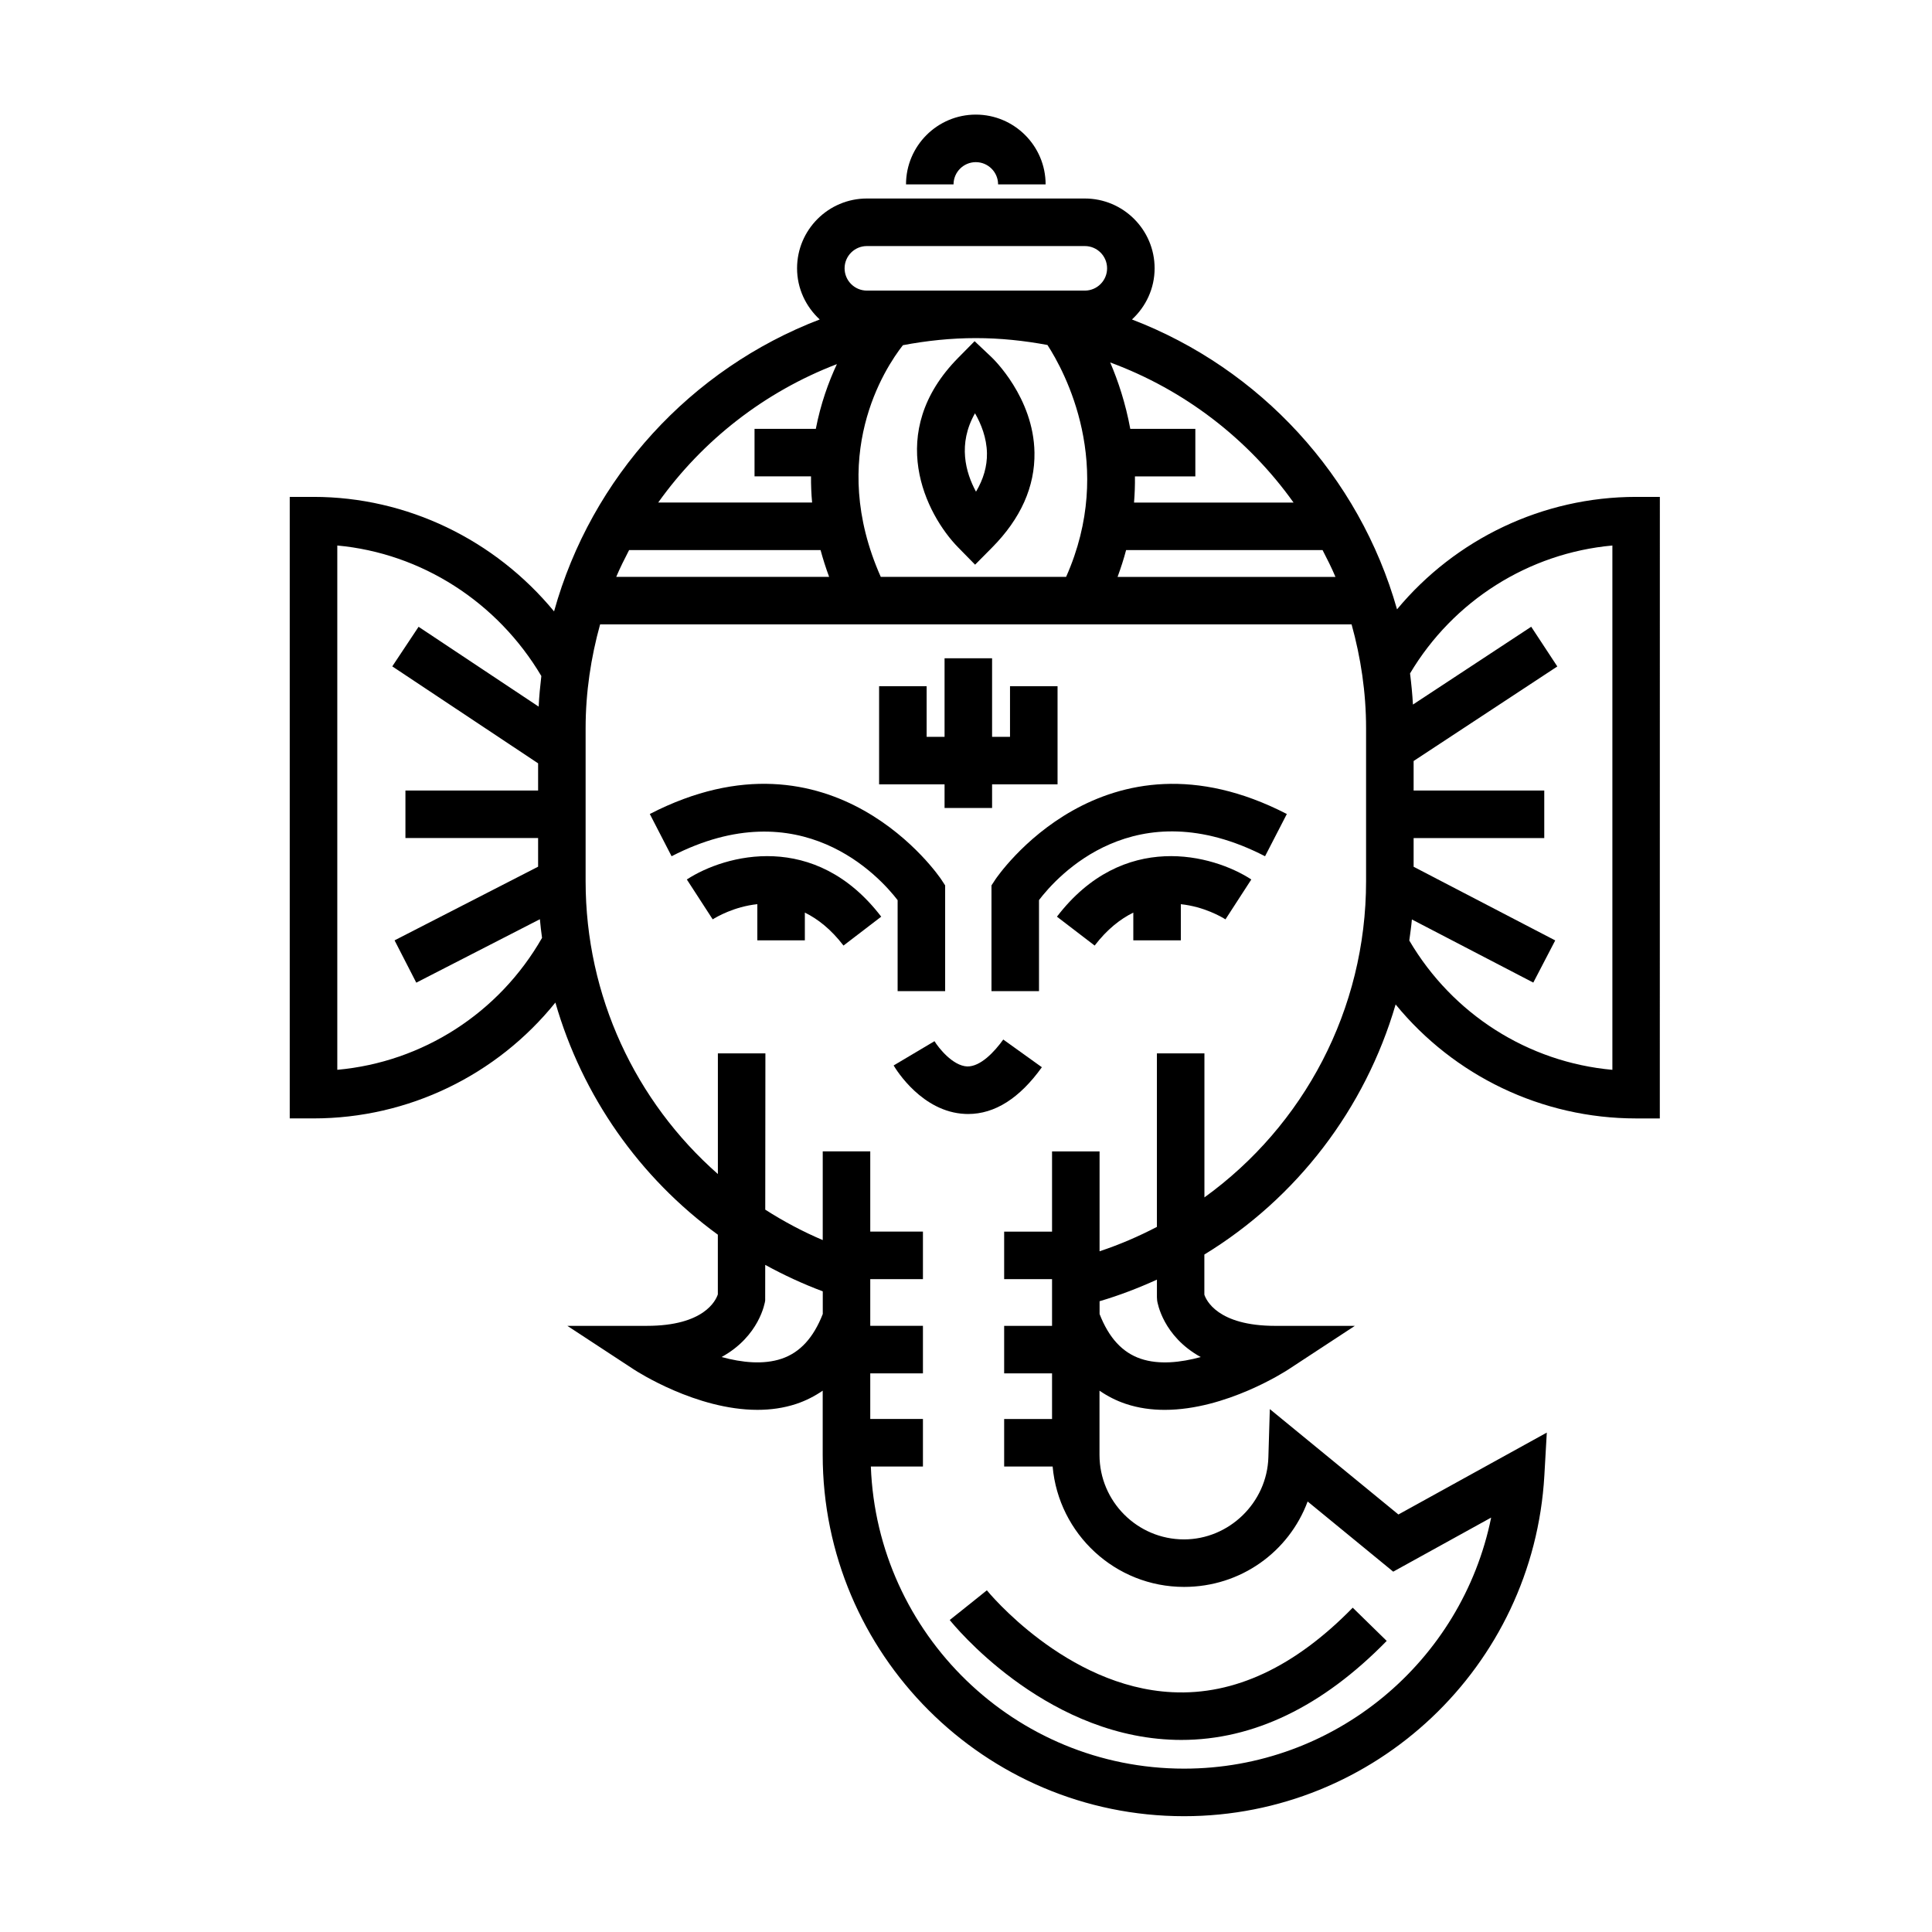
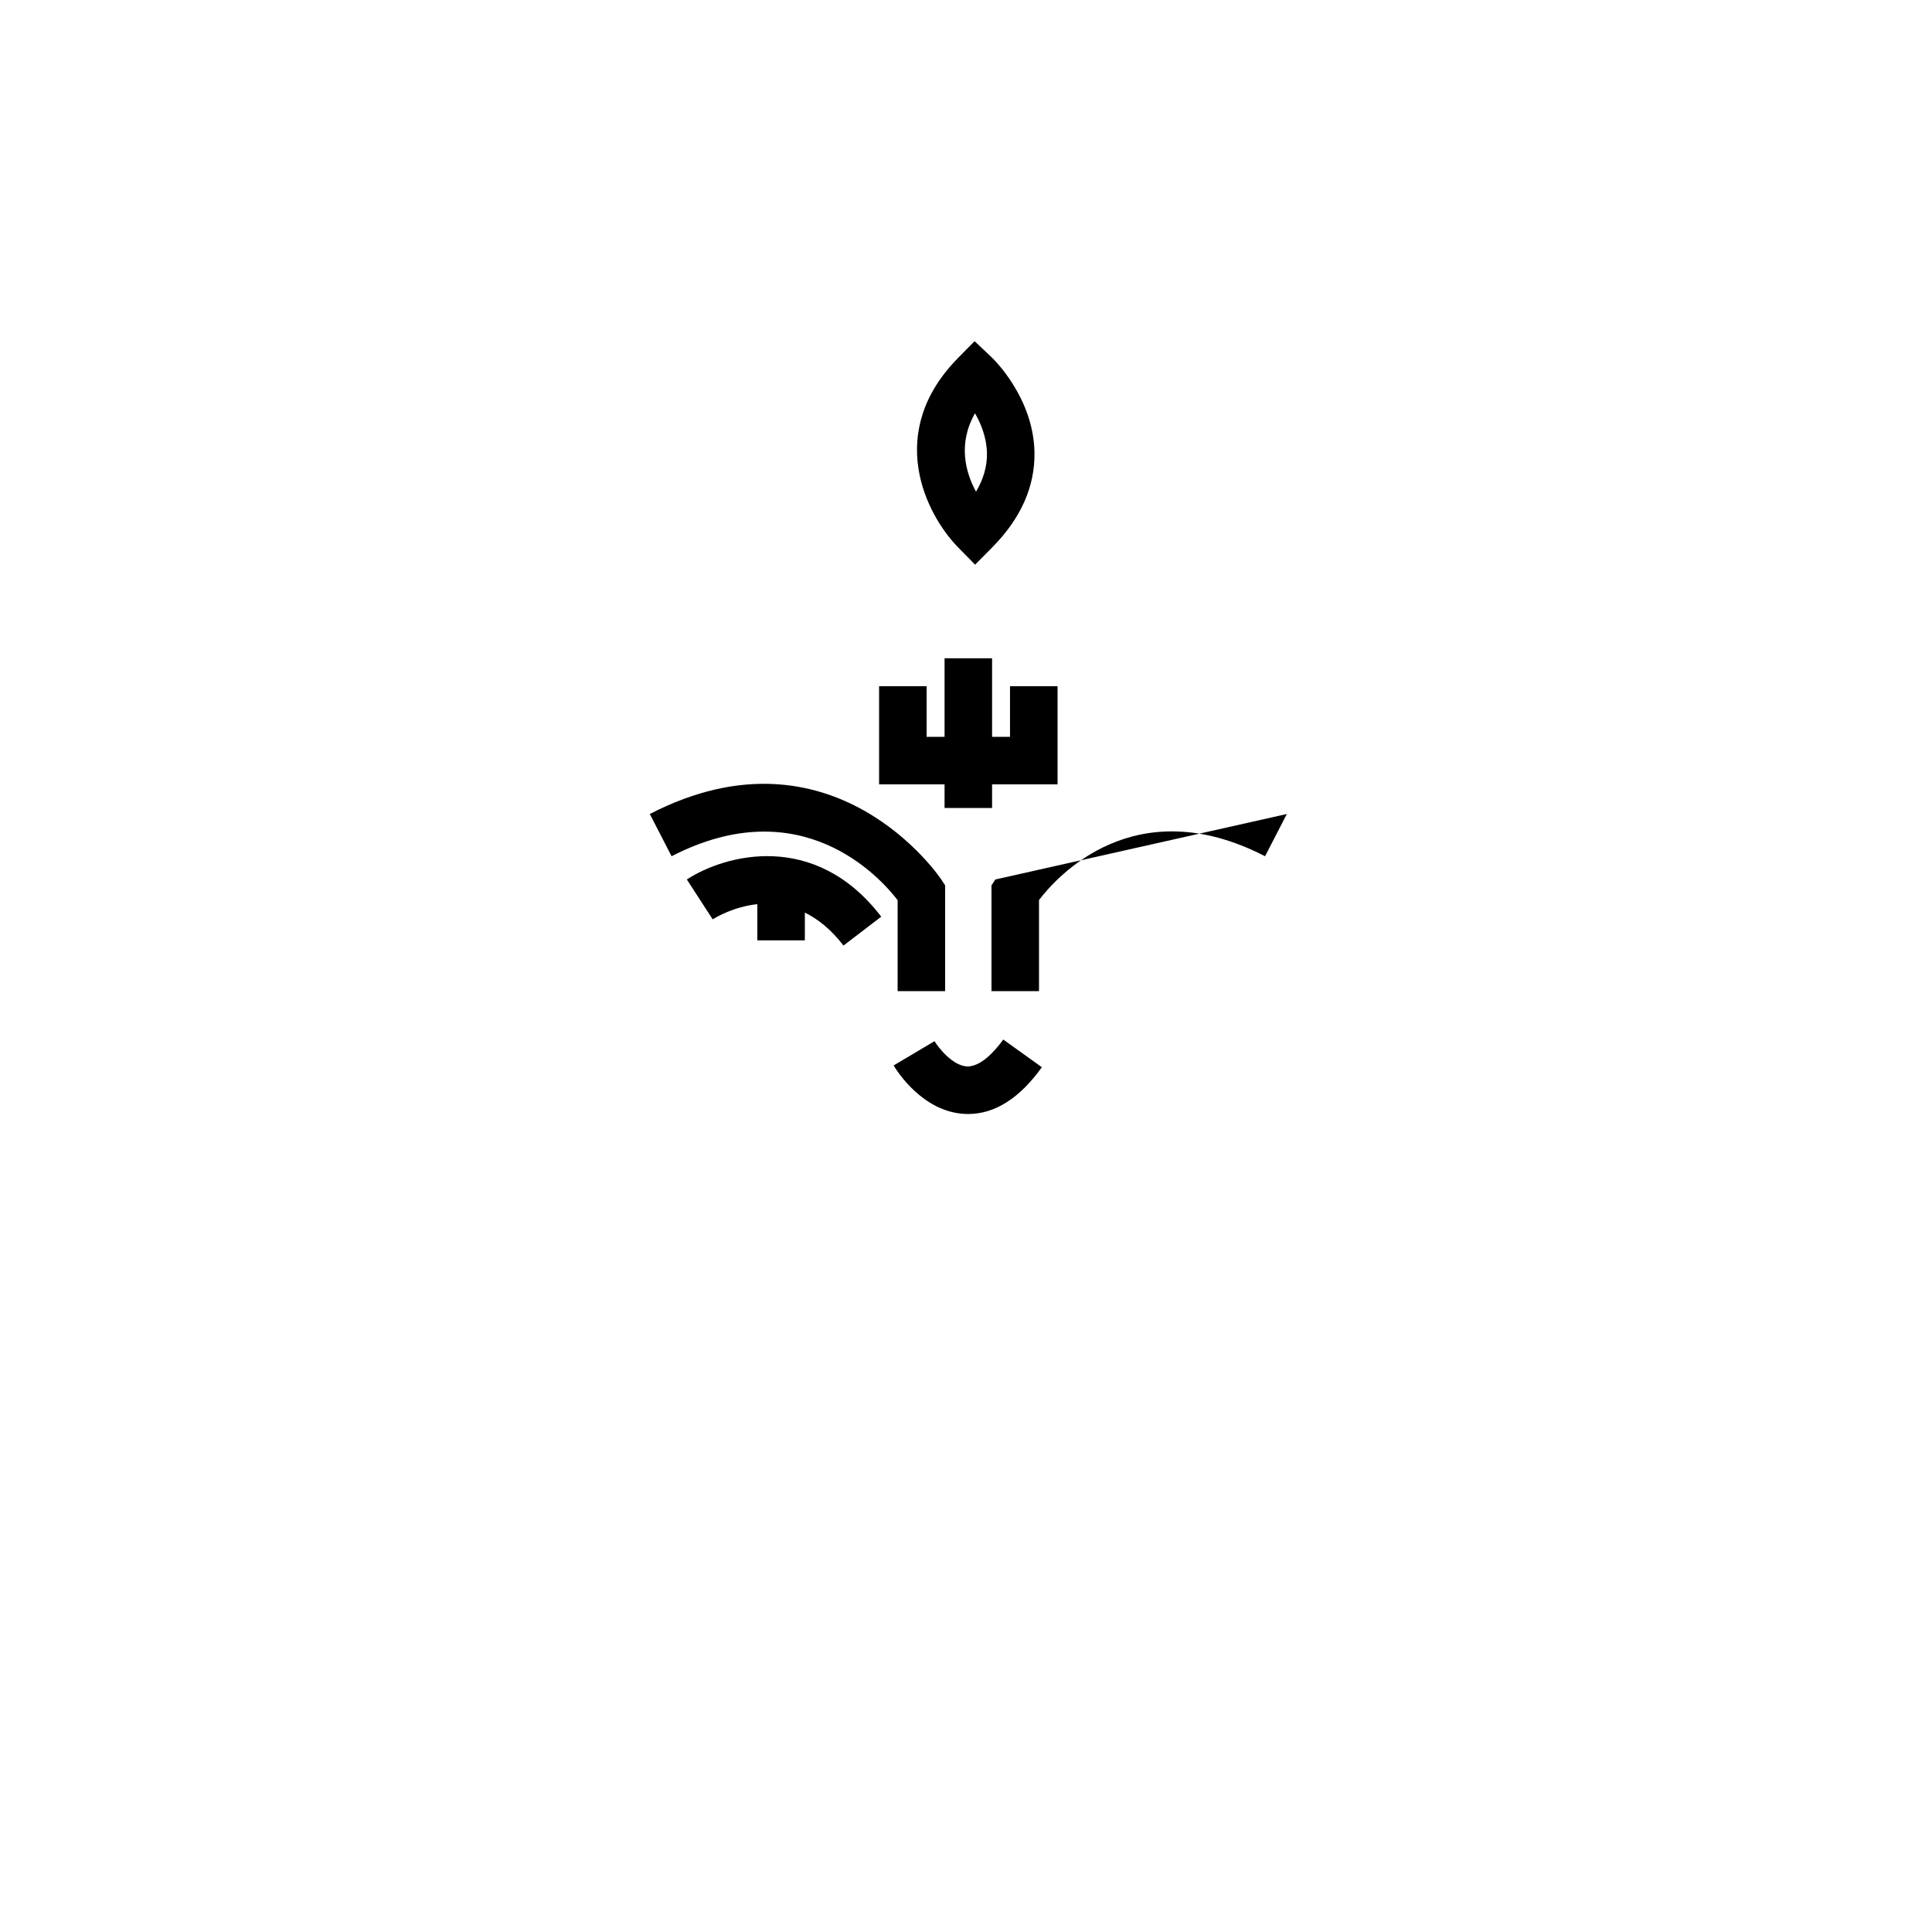
<svg xmlns="http://www.w3.org/2000/svg" fill="#000000" width="800px" height="800px" version="1.1" viewBox="144 144 512 512">
  <g>
-     <path d="m407.78 377.07-1.027 1.57v28.023h12.594v-24.133c4.758-6.254 25.434-29.387 59.906-11.617l5.773-11.195c-48.695-25.105-76.957 16.922-77.246 17.352z" />
+     <path d="m407.78 377.07-1.027 1.57v28.023h12.594v-24.133c4.758-6.254 25.434-29.387 59.906-11.617l5.773-11.195z" />
    <path d="m381.88 382.55v24.113h12.594v-28.023l-1.027-1.57c-0.281-0.43-28.547-42.477-77.242-17.352l5.773 11.195c34.273-17.672 55.129 5.434 59.902 11.637z" />
    <path d="m400.34 426.62c-3.879-0.152-7.664-5.008-8.691-6.695l-10.828 6.434c0.746 1.258 7.602 12.332 18.93 12.844 0.273 0.012 0.539 0.02 0.812 0.02 7.07 0 13.645-4.168 19.543-12.395l-10.23-7.34c-2.394 3.328-6.047 7.188-9.535 7.133z" />
-     <path d="m405.53 565.45-4.918 3.941-4.922 3.93c0.977 1.223 24.363 30.012 58.262 31.699 1.039 0.055 2.074 0.082 3.109 0.082 19.098 0 37.398-8.816 54.43-26.242l-9.004-8.805c-15.297 15.652-31.32 23.227-47.828 22.395-28.188-1.359-48.93-26.742-49.129-27z" />
-     <path d="m402.6 186.97c3.254 0 5.906 2.644 5.906 5.898h12.594c0-10.195-8.297-18.496-18.5-18.496-10.195 0-18.496 8.297-18.496 18.496h12.594c0.004-3.254 2.656-5.898 5.902-5.898z" />
    <path d="m406.76 238.65-4.481-4.231-4.328 4.383c-19.582 19.82-8.574 41.559-0.016 50.285l4.473 4.559 4.5-4.539c7.609-7.68 11.391-16.156 11.238-25.191-0.234-14.559-10.93-24.836-11.387-25.266zm-4.109 35.652c-2.731-5.027-4.902-12.621-0.266-20.781 1.621 2.828 3.098 6.504 3.168 10.602 0.055 3.441-0.918 6.848-2.902 10.18z" />
-     <path d="m577.59 275.68c-24.723 0-47.867 11.148-63.363 29.801-9.992-35.309-36.301-63.812-70.246-76.82 3.672-3.379 6.004-8.188 6.004-13.559 0-10.195-8.293-18.496-18.496-18.496h-57.758c-10.203 0-18.5 8.297-18.5 18.496 0 5.371 2.336 10.176 6.004 13.559-34.117 13.074-60.527 41.805-70.402 77.363-15.668-18.988-38.965-30.344-63.754-30.344h-6.297v164.71h6.297c25.191 0 48.629-11.496 64.105-30.703 7.117 24.762 22.285 46.387 43.051 61.516v15.816c-0.535 1.629-3.656 8.344-18.793 8.344h-21.09l17.633 11.562c0.801 0.523 16.547 10.699 32.746 10.699 3.461 0 6.941-0.465 10.309-1.582 2.535-0.848 4.848-2.035 6.984-3.5v17.012c0 52.801 42.953 95.758 95.758 95.758 50.652 0 92.594-39.656 95.488-90.277l0.648-11.383-39.324 21.703-34.078-27.93-0.383 12.801c-0.359 11.98-10.395 21.73-22.359 21.73-12.348 0-22.395-10.047-22.395-22.398v-17.012c2.133 1.465 4.449 2.656 6.984 3.5 3.367 1.125 6.84 1.582 10.309 1.582 16.203 0 31.953-10.176 32.746-10.699l17.633-11.562h-21.09c-15.371 0-18.359-6.922-18.793-8.277v-10.625c24.531-14.984 42.605-38.617 50.688-66.277 15.48 18.914 38.742 30.207 63.715 30.207h6.297l0.012-164.71zm-213.86 21.199h-56.426c1.027-2.43 2.211-4.769 3.414-7.106h50.738c0.629 2.328 1.379 4.695 2.273 7.106zm13.684 0c-14.211-32.004 1.078-55.309 5.863-61.398 6.266-1.188 12.715-1.879 19.324-1.879 6.492 0 12.82 0.676 18.988 1.824 4.551 7.023 18.078 31.926 4.941 61.449h-49.117zm65.012-7.098h52.07c1.199 2.328 2.394 4.672 3.414 7.106l-57.742-0.004c0.875-2.398 1.648-4.773 2.258-7.102zm44.375-12.598h-42.27c0.188-2.367 0.273-4.676 0.238-6.934h16.008v-12.594h-17.242c-1.246-6.777-3.231-12.734-5.324-17.602 19.699 7.258 36.59 20.297 48.59 37.129zm-113.07-56.172c-3.254 0-5.906-2.648-5.906-5.906 0-3.254 2.648-5.898 5.906-5.898h57.762c3.254 0 5.898 2.644 5.898 5.898 0 3.254-2.644 5.906-5.898 5.906zm-7.945 19.484c-2.227 4.766-4.309 10.539-5.586 17.156h-16.242v12.594h14.969c-0.02 2.246 0.074 4.559 0.289 6.934h-40.789c11.738-16.473 28.172-29.332 47.359-36.684zm-132.4 187.02v-138.95c22.242 2.047 42.395 14.902 54.074 34.59-0.316 2.68-0.574 5.375-0.711 8.105l-31.82-21.156-6.973 10.492 38.648 25.695v7.203h-35.16v12.594h35.16v7.594l-38.039 19.523 5.754 11.211 32.754-16.812c0.141 1.664 0.363 3.305 0.574 4.941-11.383 19.922-31.641 32.926-54.262 34.965zm117.71 76.574c-4.785 1.605-10.504 1.008-15.863-0.465 10.027-5.523 11.473-14.41 11.547-14.953l0.012-9.465c4.867 2.664 9.945 5.031 15.25 7.012v6.004c-2.457 6.285-6.019 10.215-10.945 11.867zm99.562-15.41c0.082 0.539 1.527 9.43 11.551 14.953-5.356 1.465-11.074 2.07-15.859 0.465-4.934-1.652-8.496-5.582-10.949-11.859v-3.402c5.262-1.547 10.305-3.5 15.195-5.719v4.66zm12.527-27.359v-38.16h-12.594v45.977c-4.836 2.523-9.898 4.707-15.195 6.465v-26.469h-12.594v21.262h-12.691v12.594h12.691v12.379h-12.691v12.594h12.691v12.09h-12.691v12.594h12.848c1.578 17.852 16.582 31.902 34.832 31.902 15.039 0 27.789-9.324 32.746-22.637l22.68 18.594 25.953-14.328c-7.742 38.137-41.449 66.531-81.379 66.531-44.812 0-81.359-35.656-83.008-80.07h13.805v-12.594h-13.961v-12.09h13.961v-12.594h-13.961v-12.379h13.961v-12.594h-13.961v-21.262h-12.594v23.508c-5.356-2.277-10.434-4.992-15.234-8.066l0.039-41.418h-12.594v31.98c-21.82-19.195-35.051-47.16-35.051-77.605v-40.516c0-9.551 1.406-18.758 3.84-27.543h199.15c2.434 8.785 3.84 17.992 3.84 27.543v40.516c0 34.082-16.551 64.82-42.84 83.797zm108.11-33.805c-22.355-2.016-42.367-14.758-53.82-34.27 0.25-1.855 0.523-3.699 0.691-5.578l32.172 16.73 5.812-11.176-37.527-19.52v-7.606h34.621v-12.594h-34.621v-7.828l38.082-25.055-6.918-10.523-31.344 20.621c-0.152-2.781-0.43-5.527-0.766-8.254 11.48-19.285 31.457-31.887 53.621-33.895v138.95z" />
    <path d="m394.32 358.12h12.594v-6.262h17.348v-26.016h-12.598v13.422h-4.75v-20.82h-12.594v20.82h-4.75v-13.422h-12.598v26.016h17.348z" />
    <path d="m326.02 377.07 6.852 10.57c0.969-0.613 5.644-3.371 11.828-4.027v9.586h12.594v-7.356c3.445 1.703 6.934 4.422 10.238 8.742l10-7.656c-17.539-22.922-41.363-16.477-51.512-9.859z" />
-     <path d="m424.1 386.93 9.996 7.656c3.305-4.316 6.797-7.039 10.242-8.734v7.356h12.594v-9.586c6.191 0.648 10.867 3.406 11.828 4.019l6.852-10.57c-10.145-6.613-33.965-13.074-51.512 9.859z" />
  </g>
</svg>